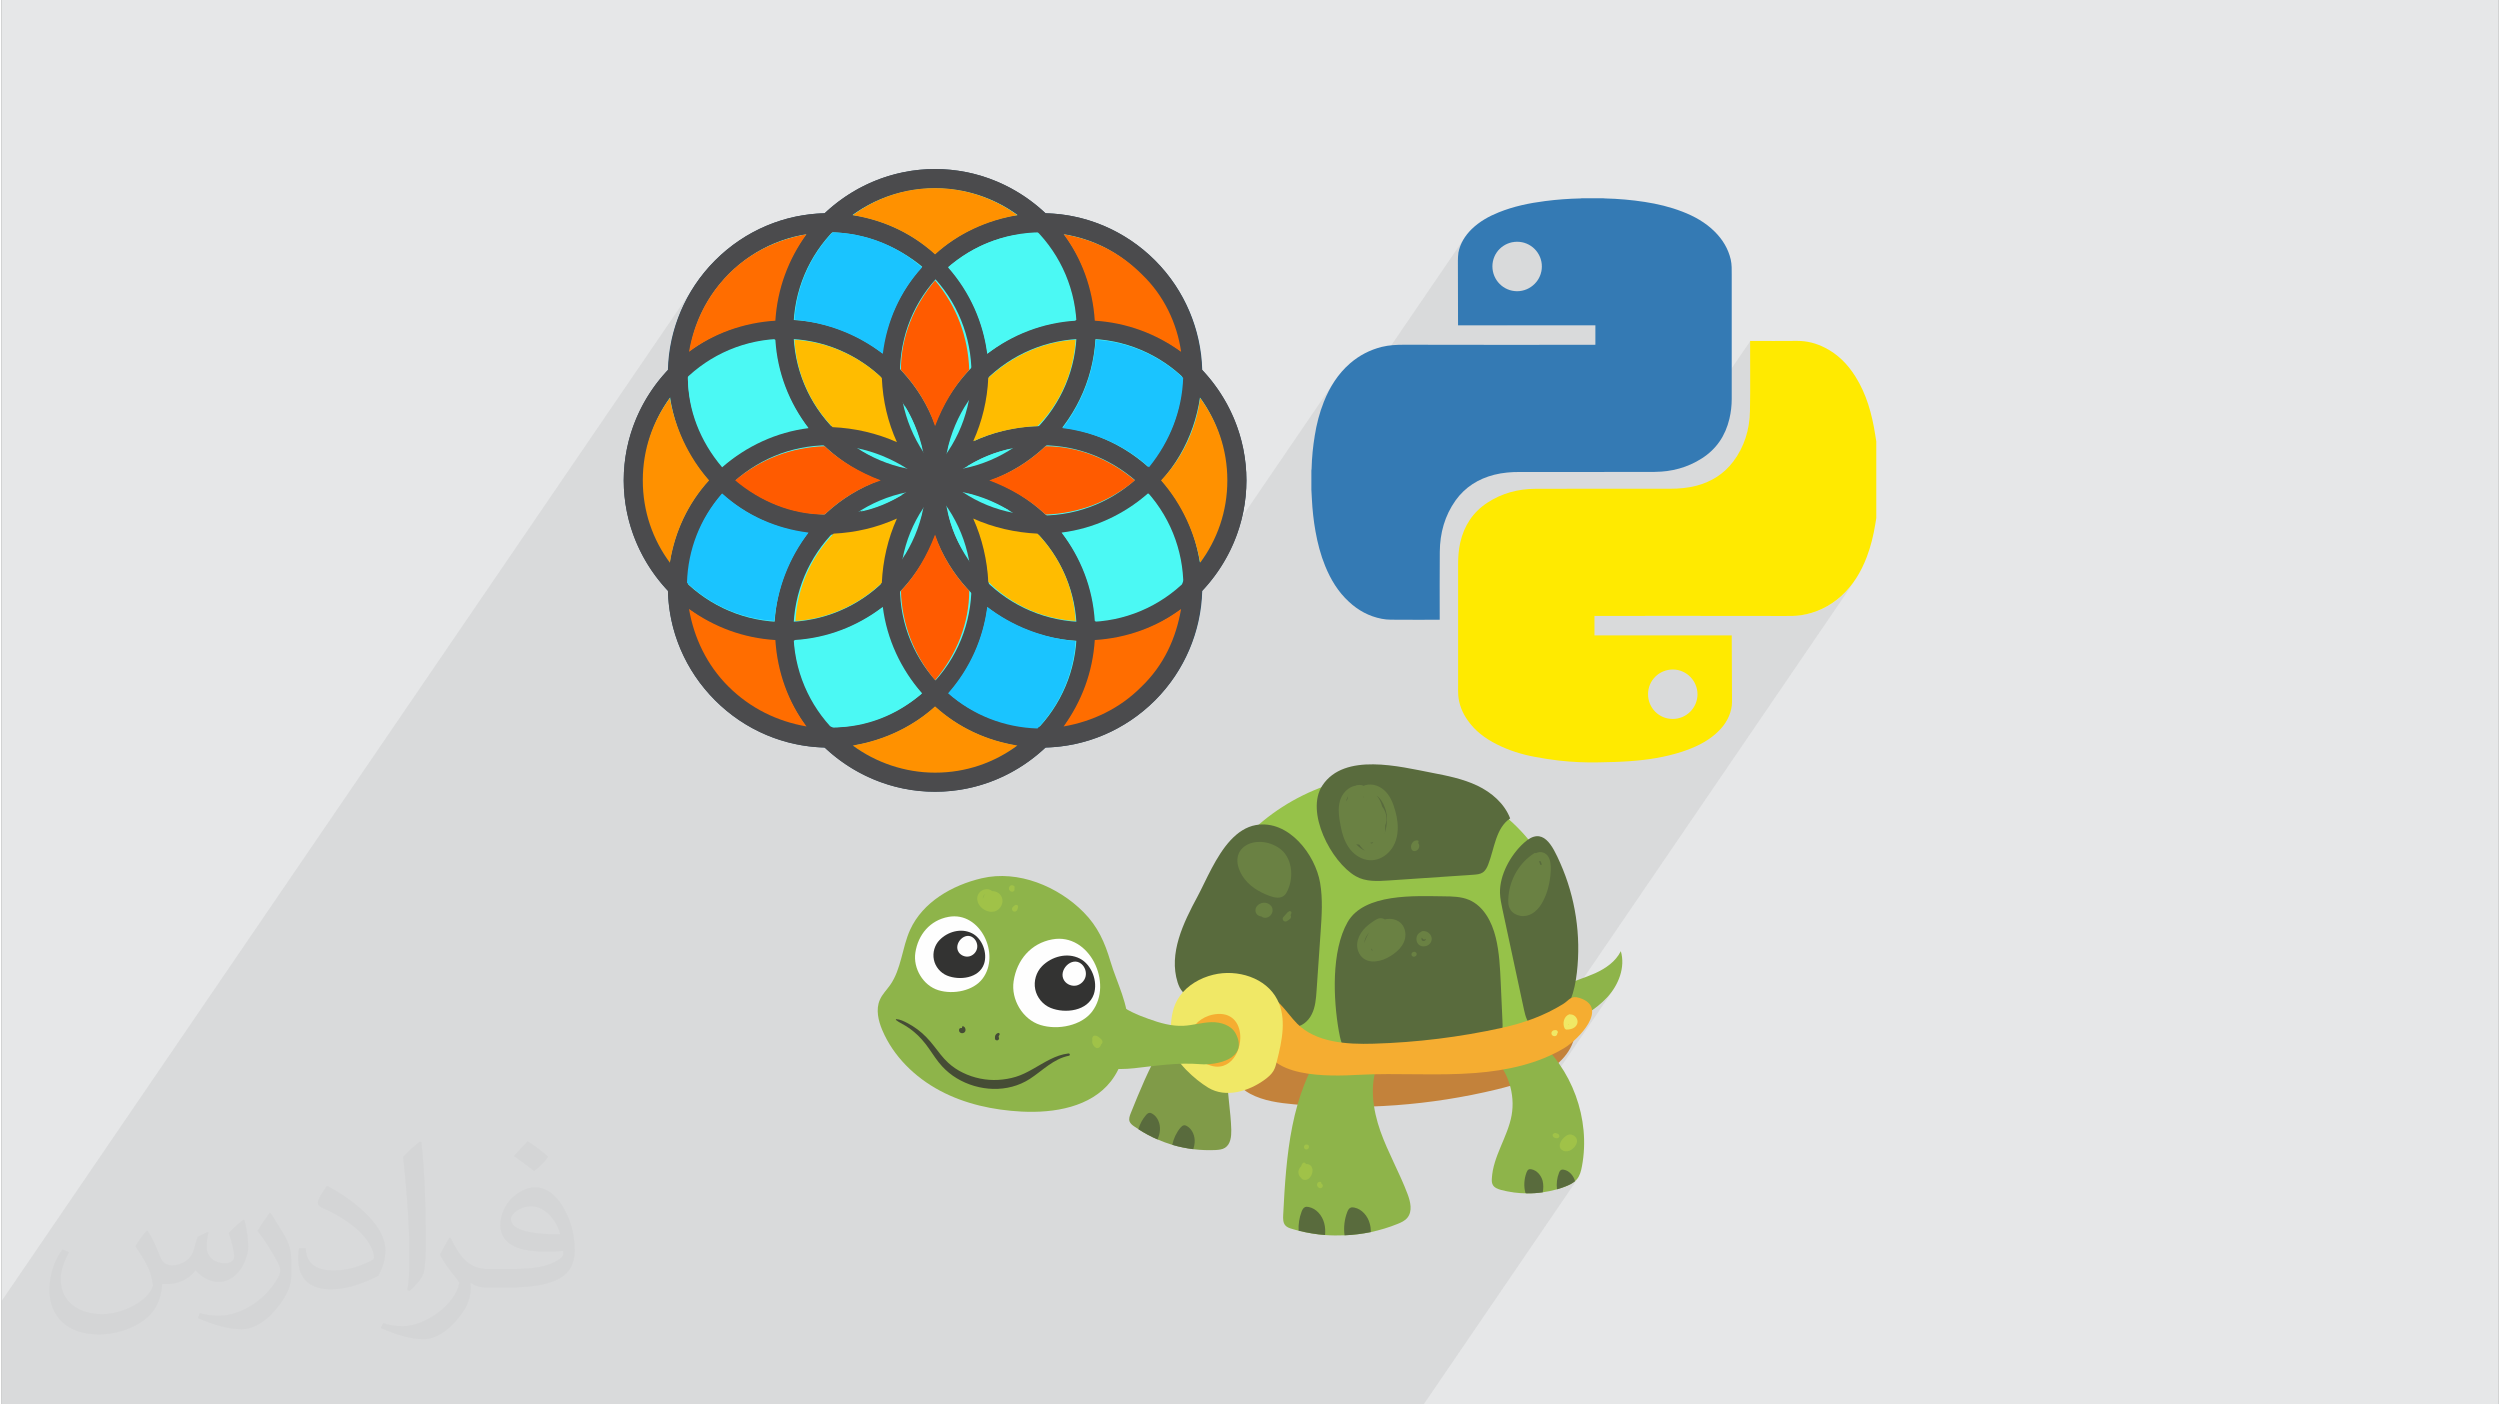
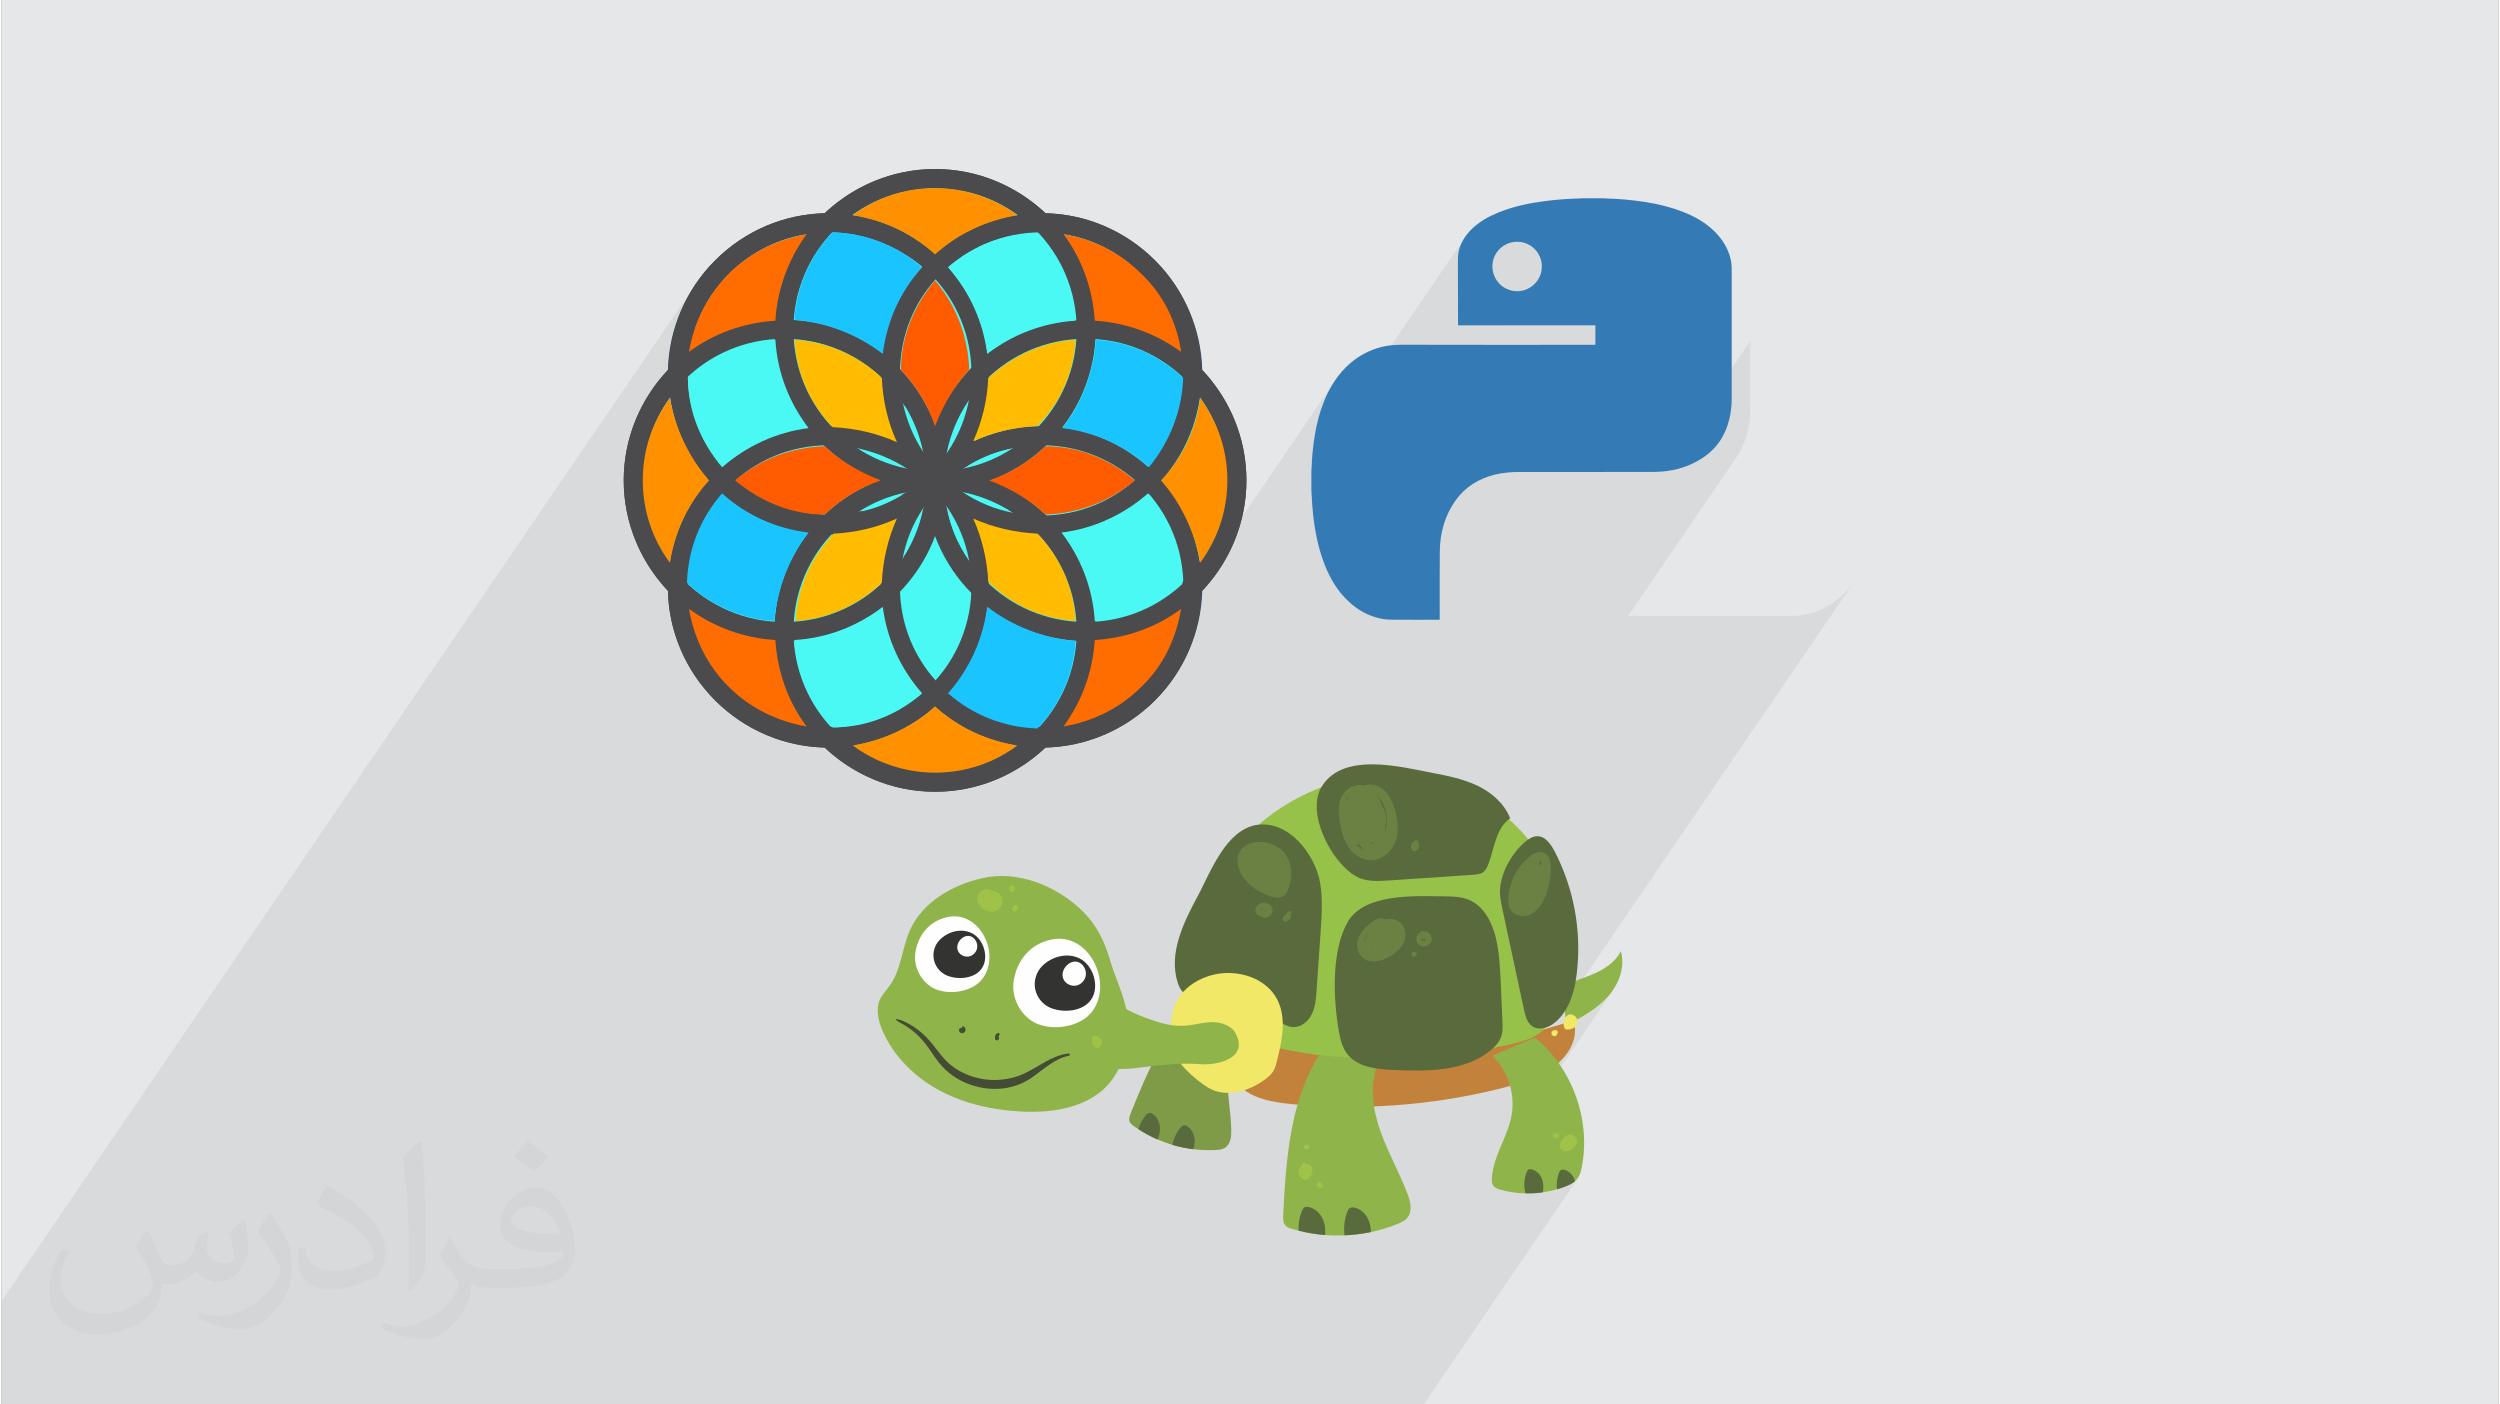
<svg xmlns="http://www.w3.org/2000/svg" xml:space="preserve" width="356px" height="200px" version="1.0" style="shape-rendering:geometricPrecision; text-rendering:geometricPrecision; image-rendering:optimizeQuality; fill-rule:evenodd; clip-rule:evenodd" viewBox="0 0 35600 20024">
  <rect x="0" y="0" width="35600" height="20024" fill="#808080" stroke="none" />
  <defs>
    <style type="text/css">
   
    .fil0 {fill:#E6E7E8}
    .fil10 {fill:#FEFEFE;fill-rule:nonzero}
    .fil19 {fill:#4B4B4D;fill-rule:nonzero}
    .fil8 {fill:#F5AD31;fill-rule:nonzero}
    .fil9 {fill:#F0E866;fill-rule:nonzero}
    .fil6 {fill:#C3823B;fill-rule:nonzero}
    .fil14 {fill:#A0C248;fill-rule:nonzero}
    .fil7 {fill:#96C249;fill-rule:nonzero}
    .fil3 {fill:#8EB44A;fill-rule:nonzero}
    .fil4 {fill:#809B48;fill-rule:nonzero}
    .fil13 {fill:#6A8143;fill-rule:nonzero}
    .fil5 {fill:#596B3D;fill-rule:nonzero}
    .fil12 {fill:#454C35;fill-rule:nonzero}
    .fil11 {fill:#333332;fill-rule:nonzero}
    .fil22 {fill:#1AC4FF;fill-rule:nonzero}
    .fil18 {fill:#2F5068;fill-rule:nonzero}
    .fil15 {fill:#347AB4;fill-rule:nonzero}
    .fil17 {fill:#4BF9F4;fill-rule:nonzero}
    .fil21 {fill:#FF5B00;fill-rule:nonzero}
    .fil24 {fill:#FF6D00;fill-rule:nonzero}
    .fil23 {fill:#FF9100;fill-rule:nonzero}
    .fil20 {fill:#FFBC00;fill-rule:nonzero}
    .fil16 {fill:#FFEA00;fill-rule:nonzero}
    .fil1 {fill:#373435;fill-opacity:0.031}
    .fil2 {fill:#373435;fill-opacity:0.078}
   
  </style>
  </defs>
  <g id="Layer_x0020_1">
    <g id="_1669490191904">
      <path class="fil0" d="M0 0l35600 0 0 20024 -35600 0 0 -20024z" />
      <path class="fil1" d="M2082 17546c68,103 112,202 155,312 32,64 49,183 199,183 44,0 107,-14 163,-45 63,-33 111,-83 136,-159l60 -202 146 -72 10 10c-20,76 -25,149 -25,206 0,169 146,233 262,233 68,0 129,-33 129,-95 0,-80 -34,-216 -78,-338 68,-68 136,-136 214,-191l12 6c34,144 53,286 53,381 0,93 -41,196 -75,264 -70,132 -194,237 -344,237 -114,0 -241,-57 -328,-163l-5 0c-82,102 -209,194 -412,194l-63 0c-10,134 -39,229 -83,314 -121,237 -480,404 -818,404 -470,0 -706,-272 -706,-633 0,-223 73,-431 185,-578l92 38c-70,134 -117,261 -117,385 0,338 275,499 592,499 294,0 658,-187 724,-404 -25,-237 -114,-349 -250,-565 41,-72 94,-144 160,-221l12 0 0 0 0 0zm5421 -1274c99,62 196,136 291,220 -53,75 -119,143 -201,203 -95,-77 -190,-143 -287,-213 66,-74 131,-146 197,-210l0 0 0 0zm51 926c-160,0 -291,105 -291,183 0,167 320,219 703,217 -48,-196 -216,-400 -412,-400zm-359 895c208,0 390,-6 529,-41 155,-40 286,-118 286,-172 0,-14 0,-31 -5,-45 -87,8 -187,8 -274,8 -282,0 -498,-64 -583,-222 -21,-44 -36,-93 -36,-149 0,-153 66,-303 182,-406 97,-85 204,-138 313,-138 197,0 354,158 464,408 60,136 101,293 101,491 0,132 -36,243 -118,326 -153,148 -435,204 -867,204l-196 0 0 0 -51 0c-107,0 -184,-19 -245,-66l-10 0c3,25 5,49 5,72 0,97 -32,221 -97,320 -192,286 -400,410 -580,410 -182,0 -405,-70 -606,-161l36 -70c65,27 155,45 279,45 325,0 752,-313 805,-618 -12,-25 -34,-58 -65,-93 -95,-113 -155,-208 -211,-307 48,-95 92,-171 133,-240l17 -2c139,283 265,446 546,446l44 0 0 0 204 0 0 0 0 0zm-1408 299c24,-130 26,-276 26,-413l0 -202c0,-377 -48,-926 -87,-1283 68,-74 163,-160 238,-218l22 6c51,450 63,971 63,1452 0,126 -5,249 -17,340 -7,114 -73,200 -214,332l-31 -14zm-1449 -596c7,177 94,317 398,317 189,0 349,-49 526,-134 32,-14 49,-33 49,-49 0,-111 -85,-258 -228,-392 -139,-126 -323,-237 -495,-311 -59,-25 -78,-52 -78,-77 0,-51 68,-158 124,-235l19 -2c197,103 417,256 580,427 148,157 240,316 240,489 0,128 -39,249 -102,361 -216,109 -446,192 -674,192 -277,0 -466,-130 -466,-436 0,-33 0,-84 12,-150l95 0 0 0 0 0zm-501 -503l172 278c63,103 122,215 122,392l0 227c0,183 -117,379 -306,573 -148,132 -279,188 -400,188 -180,0 -386,-56 -624,-159l27 -70c75,20 162,37 269,37 342,-2 692,-252 852,-557 19,-35 26,-68 26,-91 0,-35 -19,-74 -34,-109 -87,-165 -184,-315 -291,-454 56,-88 112,-173 173,-257l14 2 0 0 0 0z" />
      <path class="fil2" d="M3234 20024l87 0 11 0 4 0 19 0 17 0 3 0 9 0 4 0 5 0 7 0 20 0 123 0 16 0 34 0 100 0 4 0 31 0 3 0 23 0 34 0 29 0 48 0 130 0 23 0 14 0 46 0 20 0 45 0 5 0 39 0 2 0 29 0 0 0 130 0 56 0 14 0 25 0 16 0 73 0 22 0 56 0 4 0 23 0 130 0 36 0 12 0 29 0 7 0 18 0 9 0 22 0 1 0 3 0 31 0 4 0 13 0 121 0 13 0 3 0 52 0 52 0 24 0 15 0 7 0 9 0 14 0 18 0 6 0 10 0 10 0 5 0 11 0 19 0 118 0 100 0 62 0 5 0 4 0 39 0 53 0 156 0 324 0 46 0 27 0 16 0 1 0 3 0 111 0 167 0 1 0 21 0 9 0 25 0 317 0 195 0 19 0 6 0 69 0 4 0 9 0 47 0 51 0 38 0 95 0 59 0 30 0 3 0 118 0 112 0 270 0 2 0 74 0 11 0 33 0 31 0 6 0 1 0 9 0 79 0 18 0 148 0 8 0 53 0 6 0 3 0 23 0 8 0 3 0 25 0 143 0 0 0 80 0 1 0 4 0 9 0 34 0 15 0 12 0 5 0 45 0 3 0 34 0 7 0 4 0 10 0 28 0 3 0 6 0 14 0 14 0 2 0 5 0 0 0 4 0 43 0 1 0 3 0 3 0 2 0 4 0 12 0 7 0 6 0 1 0 20 0 1 0 3 0 1 0 2 0 5 0 0 0 1 0 3 0 1 0 1 0 6 0 14 0 1 0 2 0 0 0 3 0 2 0 1 0 2 0 1 0 1 0 1 0 5 0 10 0 2 0 5 0 3 0 1 0 1 0 14 0 1 0 3 0 1 0 12 0 6 0 1 0 7 0 10 0 31 0 21 0 2 0 1 0 3 0 1 0 2 0 1 0 1 0 0 0 1 0 0 0 2 0 0 0 0 0 1 0 0 0 1 0 0 0 1 0 0 0 0 0 1 0 0 0 0 0 0 0 0 0 1 0 0 0 0 0 1 0 0 0 10 0 1 0 1 0 0 0 2 0 1 0 1 0 16 0 3 0 34 0 5 0 6 0 21 0 58 0 10 0 5 0 1 0 7 0 2 0 6 0 6 0 1 0 9 0 23 0 6 0 3 0 1 0 5 0 1 0 1 0 13 0 6 0 1 0 64 0 38 0 37 0 36 0 24 0 133 0 18 0 7 0 3 0 2 0 8 0 2 0 4 0 0 0 0 0 1 0 1 0 0 0 1 0 0 0 1 0 1 0 1 0 0 0 2 0 1 0 20 0 9 0 20 0 4 0 2 0 63 0 43 0 23 0 6 0 20 0 30 0 31 0 130 0 24 0 85 0 13 0 20 0 35 0 1 0 2 0 2 0 1 0 2 0 2 0 24 0 32 0 15 0 174 0 25 0 48 0 93 0 46 0 16 0 158 0 18 0 13 0 96 0 41 0 1 0 153 0 99 0 31 0 71 0 35 0 103 0 47 0 22 0 3 0 10 0 6 0 0 0 9 0 10 0 28 0 2 0 2 0 2 0 0 0 1 0 9 0 12 0 1 0 10 0 8 0 4 0 6 0 40 0 4 0 1 0 7 0 2 0 42 0 12 0 39 0 52 0 86 0 0 0 136 0 31 0 10 0 73 0 11 0 1 0 136 0 16 0 6 0 14 0 24 0 7 0 127 0 22 0 25 0 0 0 15 0 18 0 20 0 15 0 8 0 5 0 5 0 0 0 0 0 1 0 0 0 6 0 0 0 1 0 2 0 3 0 2 0 6 0 2 0 2 0 16 0 3 0 0 0 7 0 0 0 2 0 6 0 9 0 2 0 1 0 1 0 3 0 0 0 2 0 0 0 0 0 1 0 0 0 1 0 0 0 0 0 1 0 24 0 0 0 0 0 1 0 6 0 0 0 1 0 7 0 11 0 0 0 12 0 13 0 10 0 21 0 2 0 4 0 3 0 1 0 1 0 2 0 5 0 4 0 18 0 37 0 1 0 7 0 27 0 1 0 2 0 11 0 7 0 2 0 5 0 7 0 4 0 5 0 4 0 15 0 3 0 0 0 7 0 2 0 6 0 4 0 9 0 1 0 2 0 0 0 1 0 4 0 9 0 0 0 3 0 0 0 0 0 0 0 3 0 3 0 4 0 17 0 3 0 14 0 2 0 2 0 11 0 6 0 6 0 5 0 0 0 10 0 4 0 5 0 3 0 0 0 1 0 39 0 18 0 3 0 2 0 1 0 1 0 1 0 4 0 7 0 9 0 5 0 19 0 14 0 9 0 1 0 4 0 1 0 10 0 20 0 6 0 0 0 1 0 1 0 7 0 9 0 8 0 1 0 5 0 13 0 3 0 12 0 12 0 9 0 1 0 20 0 9 0 6 0 0 0 10 0 3 0 2 0 4 0 12 0 5 0 4 0 1 0 8 0 15 0 2 0 4 0 2 0 14 0 13 0 2 0 12 0 21 0 4 0 10 0 10 0 3 0 9 0 2 0 3 0 2 0 6 0 23 0 20 0 2 0 0 0 8 0 0 0 3 0 9 0 7 0 4 0 25 0 18 0 6 0 17 0 28 0 101 0 19 0 7 0 3 0 42 0 32 0 3 0 9 0 73 0 19 0 50 0 13 0 19 0 3 0 8 0 0 0 2 0 0 0 3 0 0 0 5 0 21 0 7 0 2 0 8 0 1 0 13 0 24 0 13 0 3 0 1 0 40 0 14 0 39 0 1 0 4 0 9 0 0 0 29 0 15 0 16 0 10 0 24 0 4 0 35 0 1 0 2 0 15 0 7 0 8 0 9 0 8 0 15 0 2 0 7 0 3 0 2 0 7 0 3 0 22 0 1 0 4 0 1 0 7 0 0 0 10 0 2 0 3 0 15 0 11 0 5 0 7 0 3 0 6 0 1 0 3 0 14 0 1 0 10 0 2 0 7 0 3 0 1 0 2 0 0 0 2 0 0 0 2 0 1 0 0 0 0 0 6 0 6 0 0 0 21 0 10 0 5 0 6 0 16 0 9 0 7 0 3 0 27 0 10 0 1 0 10 0 1 0 23 0 71 0 8 0 4 0 54 0 51 0 20 0 30 0 36 0 7 0 1 0 2 0 1 0 5 0 2 0 3 0 0 0 2 0 0 0 9 0 2 0 0 0 1 0 0 0 0 0 1 0 0 0 0 0 0 0 0 0 1 0 0 0 0 0 1 0 2 0 1 0 4 0 0 0 1 0 0 0 3 0 4 0 1 0 2 0 1 0 0 0 4 0 1 0 1 0 1 0 1 0 1 0 1 0 2 0 0 0 1 0 1 0 0 0 2 0 3 0 0 0 0 0 1 0 0 0 0 0 2 0 1 0 0 0 1 0 1 0 1 0 0 0 1 0 0 0 1 0 0 0 0 0 3 0 1 0 1 0 5 0 1 0 5 0 28 0 47 0 8 0 52 0 2 0 11 0 103 0 1 0 20 0 3 0 5 0 15 0 19 0 1 0 11 0 3 0 7 0 1 0 61 0 3 0 1 0 2 0 49 0 5 0 16 0 5 0 5 0 0 0 0 0 7 0 10 0 2 0 0 0 5 0 4 0 5 0 8 0 10 0 2 0 3 0 3 0 10 0 20 0 7 0 18 0 1 0 3 0 2 0 4 0 18 0 12 0 3 0 17 0 0 0 10 0 14 0 22 0 3 0 11 0 15 0 3 0 1 0 18 0 19 0 13 0 10 0 3 0 1 0 2 0 4 0 8 0 0 0 6 0 3 0 0 0 6 0 10 0 2 0 1 0 3 0 1 0 1 0 0 0 2 0 1 0 2 0 0 0 0 0 5 0 0 0 2 0 0 0 0 0 1 0 1 0 0 0 1 0 0 0 1 0 0 0 0 0 1 0 1 0 5 0 2 0 2 0 2 0 2 0 3 0 2 0 7 0 7 0 5 0 1 0 5 0 2 0 1 0 1 0 1 0 34 0 3 0 4 0 4 0 2 0 4 0 1 0 1 0 22 0 0 0 1 0 3 0 3 0 7 0 3 0 2 0 0 0 2 0 0 0 1 0 5 0 2 0 2 0 4 0 5 0 1 0 12 0 3 0 1 0 23 0 1 0 0 0 21 0 31 0 11 0 1 0 14 0 3 0 21 0 31 0 53 0 23 0 10 0 127 0 47 0 38 0 12 0 23 0 29 0 132 0 104 0 143 0 5 0 31 0 5 0 25 0 29 0 18 0 0 0 50 0 32 0 28 0 54 0 120 0 5 0 43 0 33 0 24 0 62 0 38 0 10 0 40 0 32 0 29 0 13 0 25 0 3 0 2 0 4 0 2 0 0 0 0 0 1 0 0 0 3 0 2 0 3 0 3 0 2 0 2 0 2 0 2 0 1 0 7 0 1 0 1 0 8 0 1 0 1 0 0 0 0 0 1 0 0 0 0 0 0 0 1 0 0 0 0 0 0 0 7 0 1 0 4 0 1 0 1 0 0 0 4 0 0 0 4 0 3 0 1 0 9 0 5 0 5 0 7 0 8 0 1 0 2 0 1 0 27 0 1 0 10 0 10 0 2 0 8 0 6 0 3 0 7 0 18 0 5 0 44 0 6 0 51 0 4 0 83 0 13 0 15 0 10 0 107 0 78 0 168 0 186 0 9 0 0 0 0 0 3 0 21 0 8 0 5 0 1 0 1 0 1 0 2 0 0 0 0 0 1 0 0 0 1 0 2 0 0 0 21 0 19 0 24 0 5 0 69 0 2 0 16 0 16 0 2 0 18 0 1 0 0 0 1 0 3 0 10 0 9 0 9 0 3 0 4 0 4 0 6 0 4 0 1 0 0 0 1 0 3 0 3 0 0 0 1 0 3 0 3 0 14 0 4 0 8 0 4 0 7 0 6 0 17 0 7 0 1 0 0 0 2 0 20 0 24 0 12 0 25 0 8 0 37 0 92 0 91 0 86 0 8 0 2 0 2206 -3232 -15 20 -3 4 -4 4 -3 3 -3 4 -4 3 -3 3 -4 4 -3 3 -10 -29 -13 -27 -16 -25 -19 -24 -21 -20 -24 -17 -27 -13 -28 -8 -5 -1 -4 -1 -5 0 -5 0 -5 0 -4 1 -5 1 -4 1 -7 3 -5 5 -5 5 -4 6 -203 296 -15 3 -13 1 442 -647 18 -27 12 -29 4 -30 -7 -29 -19 -28 -28 -20 -14 -4 -1 -2 -4 -3 -5 -2 -25 -2 -24 5 -24 11 -22 16 -20 20 -5 5 -5 5 -20 27 -322 471 -4 -4 -21 -21 -18 -12 330 -484 3 -5 1 -5 1 -5 0 -5 -1 -6 -2 -4 -2 -5 -3 -4 -4 -3 -4 -3 -5 -3 -4 -1 -3 -1 -3 -2 -4 -1 -3 -1 -4 -1 -3 -1 -4 -2 -6 -1 -6 -1 -6 1 -6 3 -6 3 0 0 -4 2 -3 2 -3 3 -2 3 -343 502 0 1 -6 3 -6 4 -5 5 -4 6 -210 308 -29 -4 -45 -9 -45 -9 -45 -11 -17 -5 -18 -6 -17 -6 -16 -8 -16 -9 -13 -11 -12 -13 -10 -14 -5 -11 -4 -11 -3 -12 -2 -11 -1 -12 0 -12 0 -12 1 -12 15 -117 25 -98 1663 -2436 -58 69 -63 63 -67 59 -71 53 -75 51 -76 47 -76 43 -3 -10 -12 -19 -1 -2 608 -890 30 -53 -641 940 -11 -12 -18 -13 -20 -9 -22 -4 -4 1 -4 -2 -8 -2 -9 2 -26 14 -21 19 -6 10 -12 -170 4113 -6026 -51 66 -56 62 -61 60 -63 53 -66 48 -68 42 -71 38 -73 31 -77 27 -78 20 -81 16 -28 4 -28 2 -28 2 -28 1 -28 1 -28 0 -29 0 -28 0 -168 -1 -168 0 -169 0 -168 0 -169 0 -168 0 -168 0 -169 0 -168 0 -168 0 -169 0 -168 0 -169 0 -51 0 1501 -2200 57 -82 48 -84 40 -87 33 -90 26 -92 18 -94 12 -96 5 -98 2 -121 1 -121 0 -122 0 -121 0 -121 -1 -122 0 -121 0 -121 0 -3 0 -4 0 -3 0 -3 0 -3 0 -4 0 -3 0 -4 -1272 1864 -88 3 -120 0 -120 1 -120 0 -120 0 -119 0 -120 0 -120 0 -120 0 -120 0 -120 0 -119 0 -120 0 -120 0 -120 0 -120 0 -120 0 -47 0 -47 2 -46 3 -31 2 1243 -1821 0 -34 0 -35 0 -35 0 -34 0 -35 0 -35 0 -34 0 -35 -123 0 -122 0 -123 0 -122 0 -122 0 -123 0 -122 0 -122 0 -123 0 -122 0 -38 0 438 -641 33 -60 21 -66 7 -71 -7 -71 -21 -67 -32 -60 -43 -52 -52 -43 -60 -33 -66 -20 -71 -7 -71 7 -67 20 -60 33 -52 43 -43 51 -551 808 0 -18 0 -109 0 -109 0 -108 0 -109 -1 -109 0 -109 0 -3 0 -3 0 -3 0 -3 0 -3 0 -3 0 -3 0 -3 1 -14 0 -14 0 -14 1 -15 1 -14 1 -14 1 -14 2 -13 12 -49 15 -47 19 -44 23 -43 26 -41 -2184 3199 1 -12 4 -59 5 -59 6 -59 7 -59 8 -59 10 -58 10 -62 13 -62 13 -61 16 -61 16 -60 19 -60 20 -59 23 -59 33 -77 36 -76 40 -73 44 -70 -1318 1931 14 -54 35 -227 12 -233 -12 -234 -35 -227 -57 -219 -77 -210 -97 -200 -115 -189 -132 -176 -116 -127 -7 -156 -31 -218 -52 -215 -73 -210 -94 -203 -114 -195 -135 -184 -156 -173 -83 -79 -85 -74 -88 -69 -92 -65 -94 -60 -97 -55 -99 -50 -102 -46 -103 -40 -106 -36 -108 -30 -109 -25 -111 -19 -113 -14 -113 -8 -61 -2 -117 -107 -177 -132 -189 -115 -200 -97 -210 -77 -219 -57 -227 -34 -233 -12 -234 12 -226 34 -220 57 -210 77 -200 97 -189 115 -176 132 -118 107 -60 2 -114 8 -112 14 -111 19 -110 25 -107 30 -106 36 -104 40 -102 46 -99 50 -97 55 -94 60 -91 65 -89 69 -85 74 -82 79 -156 173 -136 184 -8 12 22 -33 -9896 14497 0 2 0 69 0 182 0 65 0 170 0 1 0 4 0 58 0 44 0 4 0 47 0 193 0 74 0 159 0 11 0 6 0 20 0 43 0 28 0 118 0 180 79 0 9 0 2 0 64 0 44 0 98 0 88 0 20 0 6 0 31 0 44 0 76 0 43 0 186 0 153 0 119 0 5 0 27 0 18 0 41 0 133 0 51 0 47 0 8 0 4 0 70 0 6 0 110 0 126 0 68 0 44 0 10 0 174 0 22 0 6 0 26 0 1 0 16 0 156 0 39 0 6 0 64 0 5 0 13 0 13 0 17 0 42 0 130 0 350 0 53 0 48 0 6 0 3 0 53 0 90 0 71 0zm23495 -13730l0 0zm0 0l0 0zm0 0l0 0z" />
      <g>
        <path class="fil3" d="M22266 14059c147,-74 306,-117 456,-184 149,-68 293,-167 365,-314 67,230 -32,482 -194,658 -161,176 -377,291 -589,403l-38 -563z" />
        <path class="fil4" d="M17444 16364c-39,25 -87,29 -133,32 -107,5 -214,1 -320,-12 -101,-13 -201,-33 -299,-62 -71,-22 -142,-47 -211,-77 -95,-41 -186,-90 -272,-146 -22,-14 -44,-29 -66,-44 -24,-17 -48,-37 -59,-64 -15,-38 0,-80 15,-118 254,-633 535,-1302 1096,-1689l686 315c-68,-25 -140,26 -187,81 -171,200 -224,477 -222,741 3,263 54,524 61,787 2,95 -9,205 -89,256z" />
        <path class="fil5" d="M16481 16245c-95,-41 -186,-90 -272,-146 21,-72 56,-140 105,-197 14,-17 31,-34 53,-36 14,-1 28,5 40,12 79,46 116,145 109,235 -3,46 -16,90 -35,132z" />
        <path class="fil5" d="M16991 16384c-101,-13 -201,-33 -299,-62 18,-89 58,-174 116,-244 14,-16 31,-33 53,-35 14,-1 28,5 41,12 78,46 116,144 109,235 -2,32 -10,64 -20,94z" />
        <path class="fil6" d="M20249 15010c-526,46 -1064,18 -1574,-122 -320,-88 -845,-582 -1164,-300 -42,37 -81,82 -99,136 -108,317 116,724 390,870 191,102 412,131 629,151 965,88 1945,15 2887,-213 268,-66 537,-145 769,-294 227,-146 407,-410 327,-668 15,-13 29,-25 43,-37 -700,232 -1473,412 -2208,477z" />
        <path class="fil3" d="M20045 17360c-35,44 -89,69 -142,90 -123,50 -251,88 -380,116 -123,25 -249,41 -375,46 -92,4 -185,3 -278,-4 -127,-10 -253,-31 -377,-62 -32,-8 -64,-16 -95,-26 -35,-10 -71,-22 -95,-50 -33,-38 -32,-94 -30,-145 43,-842 104,-1739 605,-2418l929 94c-90,-3 -153,86 -186,169 -120,303 -70,649 38,957 109,307 273,592 388,898 41,109 72,243 -2,335z" />
        <path class="fil3" d="M22533 16626c-12,66 -29,135 -72,186 -9,10 -18,19 -27,28 -40,34 -89,57 -138,76 -39,15 -79,28 -119,40 -66,19 -134,33 -203,43 -76,11 -153,16 -229,15l0 0c-123,-1 -245,-17 -364,-48 -46,-13 -96,-31 -119,-72 -16,-28 -16,-61 -14,-93 17,-316 226,-590 282,-901 54,-304 -52,-632 -274,-847l606 -261c529,432 797,1162 671,1834z" />
        <path class="fil7" d="M16846 14425c-50,-904 262,-1835 889,-2488 628,-654 1572,-1006 2467,-866 896,140 1706,790 1986,1652 126,389 115,774 49,1172 -52,308 -27,617 -307,831 -113,86 -255,125 -394,157 -363,84 -738,140 -1104,202 -368,64 -791,6 -1167,-7 -727,-24 -1448,-189 -2113,-482l-306 -171z" />
        <path class="fil5" d="M17524 11978c102,-109 220,-190 359,-215 469,-82 850,425 917,826 39,230 23,465 7,697 -20,280 -39,559 -58,839 -8,114 -17,232 -68,334 -50,103 -153,189 -267,184 -92,-4 -170,-62 -248,-110 -335,-203 -744,-226 -1127,-306 -70,-15 -144,-33 -195,-83 -38,-37 -60,-88 -76,-138 -130,-412 80,-847 285,-1227 117,-218 258,-572 471,-801z" />
        <path class="fil5" d="M21364 12730c2,78 19,156 35,233 103,477 205,954 307,1430 20,91 45,192 124,242 99,64 234,14 324,-62 200,-170 276,-444 306,-705 62,-529 -20,-1074 -236,-1561 -112,-253 -248,-538 -519,-290 -188,170 -347,455 -341,713z" />
        <path class="fil5" d="M20562 12779c122,1 249,3 362,51 208,89 325,314 379,534 52,212 62,432 72,650 8,179 16,357 24,536 4,83 7,170 -24,247 -27,65 -75,117 -128,163 -370,320 -911,316 -1399,295 -240,-11 -513,-37 -660,-227 -73,-94 -102,-214 -122,-330 -78,-446 -110,-1138 126,-1552 238,-414 966,-371 1370,-367z" />
-         <path class="fil8" d="M17939 14180c240,-15 369,250 534,415 266,267 701,297 1090,285 616,-18 1230,-94 1829,-226 320,-71 596,-171 868,-337 96,-58 110,-130 239,-89 428,138 -21,594 -212,710 -376,229 -831,326 -1276,360 -552,43 -1109,-4 -1662,26 -403,22 -1365,60 -1354,-538l-56 -606z" />
        <path class="fil9" d="M18010 15393c-226,165 -554,267 -806,114 -190,-115 -475,-370 -531,-591 -22,-85 -14,-174 -6,-262 16,-169 29,-307 130,-450 112,-158 291,-261 479,-307 343,-84 754,42 914,356 135,266 67,585 -6,874 -12,48 -24,97 -49,140 -30,51 -77,91 -125,126z" />
-         <path class="fil8" d="M17662 14799c3,-182 -93,-354 -318,-343 -364,19 -579,426 -257,657 347,250 570,-44 575,-314z" />
        <path class="fil3" d="M15642 13870c22,169 127,319 260,425 133,107 292,175 453,232 160,58 327,106 497,98 134,-7 264,-48 398,-52 134,-3 283,44 346,162 191,364 -278,456 -505,437 -316,-26 -630,23 -943,58 -260,29 -486,-7 -745,-9l239 -1351z" />
        <path class="fil3" d="M13977 12521c-424,99 -843,340 -1023,736 -115,255 -124,557 -284,786 -50,71 -114,133 -148,213 -59,136 -22,295 36,432 158,372 464,671 820,861 357,191 762,278 1166,299 466,24 986,-65 1273,-432 167,-214 229,-492 243,-762 16,-328 -158,-639 -249,-945 -81,-273 -179,-497 -384,-704 -363,-367 -933,-605 -1450,-484z" />
        <path class="fil10" d="M15220 14621c132,-32 252,-98 329,-199 305,-402 -37,-1127 -568,-1029 -306,56 -506,294 -551,596 -40,259 128,546 381,624 125,39 273,42 409,8z" />
        <path class="fil11" d="M14835 13775c-84,85 -121,213 -97,330 24,117 109,220 220,265 206,84 532,46 615,-194 62,-182 -30,-424 -200,-510 -179,-91 -402,-29 -538,109z" />
        <path class="fil10" d="M15154 13984c37,53 108,80 171,67 63,-14 116,-66 131,-129 15,-63 -8,-133 -56,-176 -140,-124 -347,94 -246,238z" />
        <path class="fil10" d="M13706 14124c112,-27 215,-84 281,-171 261,-344 -32,-965 -486,-881 -262,48 -433,252 -472,510 -34,223 110,468 327,535 107,33 233,36 350,7z" />
        <path class="fil11" d="M13376 13400c-72,72 -104,182 -83,282 20,100 93,188 188,227 176,72 456,40 527,-166 53,-156 -26,-364 -171,-437 -154,-78 -345,-25 -461,94z" />
        <path class="fil10" d="M13649 13579c32,45 92,68 146,57 55,-12 100,-57 113,-111 13,-54 -7,-114 -49,-151 -119,-105 -296,81 -210,205z" />
        <path class="fil12" d="M12754 14543c39,32 87,52 130,79 44,26 86,56 125,89 82,68 151,149 212,236 61,87 117,177 189,255 61,66 131,124 209,171 314,189 728,212 1042,9 180,-117 339,-288 557,-330 22,-4 15,-36 -6,-33 -188,22 -345,131 -506,221 -78,44 -158,86 -244,112 -82,25 -166,39 -251,44 -172,10 -349,-26 -504,-102 -76,-36 -148,-85 -210,-142 -77,-71 -138,-156 -202,-238 -70,-90 -147,-173 -240,-241 -46,-34 -94,-63 -145,-90 -47,-24 -99,-50 -152,-53 -7,0 -9,9 -4,13l0 0z" />
        <path class="fil12" d="M14211 14727c-17,4 -30,14 -39,29 -10,18 -9,34 -8,53 1,20 27,29 42,21 18,-8 22,-31 10,-46 3,4 0,-1 0,-4 0,4 1,-7 1,-5 1,-6 5,-13 9,-17 12,-12 3,-34 -15,-31l0 0z" />
        <path class="fil12" d="M13694 14647c1,2 2,4 2,6 0,-3 0,-5 1,-8 -4,8 -5,13 -4,22 0,2 1,5 1,6 0,1 0,5 -1,5 -1,0 9,-8 4,-4 4,-1 5,-1 2,-1 1,0 2,0 4,0 -4,-1 -3,0 2,1 -1,-1 -2,-1 -3,-1 -5,-3 5,4 0,0 8,6 10,14 8,23 4,-15 -2,-34 -19,-39 -13,-4 -35,2 -38,18 -4,20 0,37 17,48 14,9 32,10 47,3 15,-6 25,-20 27,-37 1,-8 -1,-17 -3,-25 -5,-14 -10,-24 -25,-28 2,2 4,3 6,4 -1,-1 -3,-3 -4,-5 -8,-10 -28,-1 -24,12l0 0z" />
        <path class="fil5" d="M19307 12492c139,81 311,72 472,61 404,-27 807,-55 1210,-82 45,-4 92,-7 129,-32 39,-26 61,-70 78,-113 90,-231 107,-519 313,-658 -81,-212 -266,-371 -470,-468 -205,-97 -430,-141 -653,-184 -448,-86 -1239,-291 -1553,181 -251,377 125,1094 474,1295z" />
        <path class="fil13" d="M17691 12486c86,140 234,231 388,287 67,25 148,42 204,-2 25,-19 40,-47 53,-75 95,-204 63,-482 -124,-607 -324,-216 -766,-4 -521,397z" />
        <path class="fil13" d="M18354 12995c-8,6 -16,9 -23,17 -6,7 -11,13 -17,20 -12,13 -23,27 -35,38 -32,30 1,83 42,65 18,-9 34,-22 50,-34 17,-14 18,-42 4,-58 -15,-17 -40,-17 -57,-4 -17,12 -32,23 -46,39 23,11 46,23 69,35 7,-16 17,-30 26,-45 10,-16 17,-31 23,-49 7,-22 -18,-37 -36,-24l0 0z" />
        <path class="fil13" d="M17992 12908c-75,2 -82,102 -41,148 55,61 148,21 167,-51 24,-91 -70,-154 -152,-130 -44,13 -85,49 -88,97 -3,42 21,77 61,89 41,13 93,-3 108,-46 10,-27 4,-60 -21,-77 -21,-15 -57,-14 -75,7 -13,13 -25,32 -18,52 0,0 0,0 0,0 12,35 56,62 89,30 0,0 1,-1 2,-2 44,-42 -2,-115 -59,-89 -1,1 -2,1 -3,1 26,18 52,36 79,53 -1,0 -1,0 -1,0 -10,15 -20,30 -30,45 4,-2 2,-2 -6,1 -10,0 -20,-1 -29,-2 0,1 1,1 2,1 -10,-9 -21,-18 -31,-27 1,0 1,2 1,3 -1,-10 -3,-19 -5,-29 0,14 4,7 13,-19 3,-3 7,-5 11,-6 7,0 8,0 2,0 6,2 7,2 1,0 3,1 6,3 9,6 6,6 9,14 6,22 -1,0 -5,-2 3,-4 14,-3 19,-6 33,-3 7,1 -10,-8 3,2 -5,-4 0,-7 -1,-2 -1,6 -5,12 -11,16 8,-6 -3,3 1,-1 3,-3 3,3 1,0 -3,-7 -7,-12 -8,-21 -1,-12 4,-21 9,-31 7,-13 -7,-34 -22,-33l0 0z" />
        <path class="fil13" d="M19755 13176c4,-65 -66,-97 -121,-81 -34,10 -64,32 -93,52 -32,22 -64,47 -92,74 -99,95 -163,245 -90,375 81,147 264,128 393,63 127,-65 266,-179 264,-335 -1,-74 -32,-146 -96,-187 -59,-37 -133,-45 -200,-28 -152,38 -231,178 -284,315 -30,74 -54,162 17,221 54,46 134,45 197,23 135,-47 247,-174 267,-316 14,-100 -66,-178 -166,-153 -74,19 -163,76 -195,148 -36,84 16,187 112,188 89,0 184,-60 241,-124 35,-38 27,-87 -20,-110 -42,-20 -89,-34 -136,-21 -41,12 -76,45 -88,86 -27,91 75,161 153,110 35,-24 53,-75 28,-113 -23,-35 -74,-44 -113,-37 -75,14 -134,90 -117,167 9,40 54,65 92,45 44,-22 71,-62 75,-112 3,-33 -24,-69 -59,-69 -84,0 -161,49 -187,131 -12,39 13,82 55,84 100,7 203,-56 228,-156 17,-73 -84,-113 -112,-40 -17,44 -59,74 -107,70 19,28 37,57 55,85 9,-26 30,-46 59,-46 -20,-23 -40,-46 -60,-68 0,3 0,4 -4,5 31,16 61,31 92,46 -3,-14 0,-6 -2,-2 2,-5 4,-7 9,-10 -4,3 9,-7 5,-3 8,-7 8,3 1,-2 -9,-13 -18,-27 -27,-40 -6,-59 58,-56 60,-19 0,4 0,16 -3,13 -1,-1 15,0 14,0 15,1 32,12 45,18 -7,-36 -13,-73 -20,-110 -33,37 -72,66 -118,83 -11,4 -25,4 -35,9 -15,8 5,-2 2,4 2,-4 -1,-10 6,-20 21,-27 64,-53 96,-62 4,-2 16,-4 18,-3 -10,-4 -4,-7 -5,-2 -3,19 -5,35 -12,54 -28,77 -95,149 -175,173 -14,5 -29,7 -43,5 -10,-1 -24,-4 -26,-8 -5,-12 5,-33 10,-45 8,-25 18,-49 28,-73 32,-78 80,-167 165,-194 69,-22 153,0 159,83 8,94 -75,165 -146,212 -68,45 -174,98 -255,58 -90,-45 -76,-170 -33,-242 30,-49 71,-89 114,-126 19,-16 125,-113 133,-40 3,27 45,23 47,-3l0 0z" />
        <path class="fil13" d="M20311 13280c-63,-10 -91,74 -42,110 7,6 18,6 27,2 30,-13 54,-55 37,-87 -17,-32 -76,-28 -103,-15 -65,31 -76,127 -26,176 52,49 145,28 176,-35 40,-82 -37,-165 -119,-157 -44,4 -40,80 4,78 49,-2 61,66 7,64 -48,-2 -29,-85 25,-71 -6,-4 -11,-9 -17,-14 1,6 -2,11 -8,13 9,1 18,1 27,2 -7,-4 -6,-12 -3,-19 2,-4 6,-7 8,-11 1,-1 2,-3 3,-5 1,-9 2,-8 1,2 22,0 24,-30 3,-33l0 0z" />
        <path class="fil13" d="M20125 13599c0,1 0,1 0,1 1,-1 2,-3 2,-5 0,1 0,1 0,1 1,-1 2,-2 3,-4 0,1 0,1 0,1 1,-1 3,-2 4,-3 0,0 -1,0 -1,1 2,-1 4,-2 5,-2 0,0 -1,0 -1,0 2,0 4,0 6,0 0,0 -1,0 -1,0 5,2 11,5 17,8 -1,-1 -2,-2 -3,-3 -4,-3 -6,-4 -10,-6 2,1 4,2 6,3 0,0 -1,0 -1,0 2,1 4,3 5,4 0,0 0,0 -1,-1 2,2 3,4 4,6 0,0 0,-1 0,-1 1,2 1,5 2,7 0,0 0,0 0,0 0,2 0,5 1,7 0,0 0,-1 0,-1 -1,3 -2,5 -2,8 0,-1 1,-2 1,-3 -1,2 -2,5 -4,7 1,0 1,-1 1,-1 -2,2 -3,4 -5,6 0,-1 1,-1 1,-1 -2,1 -4,3 -6,4 0,0 1,-1 2,-1 -3,1 -5,2 -8,3 1,0 1,-1 2,-1 -3,0 -6,1 -9,1 1,0 2,0 2,0 -2,-1 -5,-1 -8,-2 0,0 1,0 1,0 -2,-1 -5,-2 -7,-3 0,0 0,0 1,0 -2,-2 -4,-3 -6,-5 0,0 0,0 0,1 -1,-3 -3,-5 -4,-7 0,0 0,0 0,0 3,5 6,10 11,13 5,3 10,5 16,6 9,0 17,-3 24,-8 6,-6 11,-14 11,-23 1,-6 0,-11 -3,-17 -2,-5 -6,-9 -11,-12 -10,-9 -27,-9 -39,-3 -12,6 -20,18 -21,31 -1,18 13,34 30,35 6,1 12,0 17,-3 6,-3 11,-8 14,-15 1,-2 1,-5 1,-7 -2,5 -5,11 -8,16 5,-5 9,-11 10,-19 1,-8 -2,-13 -6,-19 -8,-13 -31,-8 -35,6l0 0z" />
        <path class="fil13" d="M19464 11287c-22,-87 -126,-101 -198,-75 -88,31 -153,111 -181,198 -37,117 -15,247 7,365 20,108 52,214 115,306 60,88 152,158 258,178 100,20 201,-13 279,-77 185,-152 188,-409 127,-622 -31,-109 -73,-220 -160,-296 -83,-73 -204,-105 -306,-54 -227,112 -192,425 -130,625 31,102 72,230 164,294 48,32 109,41 161,15 47,-23 78,-71 94,-119 38,-110 40,-237 24,-351 -14,-99 -44,-251 -152,-290 -129,-46 -193,106 -217,204 -26,111 -3,243 109,297 103,49 222,-12 267,-110 48,-103 10,-235 -71,-310 -83,-79 -199,-87 -293,-21 -80,57 -130,157 -141,253 -12,101 27,217 134,247 103,30 213,-25 265,-117 45,-81 52,-185 2,-266 -52,-83 -148,-128 -245,-122 -100,6 -184,68 -220,162 -34,89 -19,200 45,272 64,73 171,102 265,79 103,-25 176,-105 199,-209 21,-100 0,-221 -66,-301 -79,-96 -220,-84 -302,1 -71,74 -112,190 -120,291 -8,99 38,207 143,233 91,22 187,-19 245,-90 69,-84 63,-201 24,-297 -37,-93 -120,-210 -222,-236 -122,-32 -221,67 -236,182 -13,102 22,230 96,304 79,79 205,77 272,-19 65,-95 30,-216 -45,-293 -32,-33 -75,-28 -103,5 -72,85 -117,191 -130,301 -13,104 24,225 151,217 58,-4 116,-20 173,-31 57,-11 115,-24 143,-81 24,-49 19,-110 16,-163 -4,-51 -11,-102 -24,-152 -30,-122 -85,-237 -164,-333 -23,33 -46,66 -69,99 171,51 130,287 106,416 -5,32 26,62 56,64 35,3 58,-23 64,-55 20,-110 39,-226 3,-335 -30,-93 -94,-172 -187,-207 -62,-24 -102,51 -68,99 60,83 108,176 133,277 11,47 20,97 22,146 1,24 -2,49 -1,74 0,3 0,9 -2,12 6,-4 4,-3 -6,2 -4,1 -8,2 -13,3 -55,12 -111,22 -167,32 -11,2 -24,6 -36,3 4,1 4,2 6,4 -9,-10 -9,-27 -9,-40 -2,-102 46,-202 110,-278 -34,2 -69,4 -103,6 33,34 79,110 23,148 -41,28 -77,-33 -92,-66 -25,-53 -46,-142 -6,-193 43,-56 97,3 129,41 44,53 82,122 78,193 -3,52 -30,88 -78,108 -35,14 -72,14 -92,-25 -27,-53 0,-127 19,-178 19,-52 57,-133 125,-126 56,5 75,94 79,139 6,55 -7,121 -53,156 -41,32 -99,36 -144,17 -94,-40 -99,-190 -7,-235 43,-20 95,-15 135,10 46,29 61,77 50,127 -8,41 -38,84 -82,97 -57,18 -87,-21 -90,-73 -4,-89 83,-267 194,-199 51,31 81,103 67,161 -11,45 -66,86 -108,53 -53,-44 -30,-129 -10,-182 2,-7 20,-66 31,-68 -6,1 4,6 6,9 11,14 19,27 26,44 28,73 40,157 39,235 0,66 -2,151 -35,210 -33,56 -80,-21 -97,-54 -37,-72 -64,-149 -81,-228 -26,-120 -59,-336 85,-400 61,-27 131,4 175,50 51,53 79,124 100,193 46,146 74,322 -18,457 -73,109 -205,157 -322,85 -135,-81 -183,-237 -214,-382 -30,-143 -65,-338 69,-441 48,-37 148,-61 178,11 7,17 35,8 30,-10l0 0z" />
        <path class="fil13" d="M19666 11308c15,58 45,111 61,170 16,59 25,121 25,183 1,107 -15,229 -85,314 -26,32 -63,60 -106,60 -48,2 -87,-31 -116,-65 -75,-91 -106,-220 -124,-334 -9,-55 -55,-344 59,-320 -12,-36 -23,-72 -35,-108 -63,59 -82,151 -42,229 35,70 145,17 110,-54 -15,-27 -11,-60 12,-82 42,-39 16,-98 -36,-108 -79,-15 -152,44 -180,114 -29,72 -22,158 -16,234 11,151 48,319 131,448 72,112 205,200 336,124 117,-67 156,-221 162,-347 5,-84 -4,-169 -27,-251 -21,-74 -49,-165 -107,-218 -8,-8 -25,-3 -22,11l0 0z" />
        <path class="fil13" d="M20192 11983c-60,-14 -107,54 -94,109 4,22 18,40 41,42 18,1 36,-5 49,-17 29,-25 35,-71 8,-100 -17,-18 -45,-22 -64,-5 -18,16 -21,46 -5,64 -2,-2 -2,-5 -3,-8 2,6 -2,3 0,-2 1,-3 1,-4 3,-6 2,-2 15,-6 6,-5 12,4 25,9 38,13 -1,0 -3,-7 -3,-10 0,-1 1,-9 2,-13 4,-11 14,-21 24,-26 13,-8 15,-32 -2,-36l0 0z" />
        <path class="fil13" d="M21854 12164c-211,132 -347,367 -369,614 -6,67 -9,138 31,196 31,46 82,73 137,83 124,23 232,-58 296,-159 75,-119 116,-262 132,-401 12,-106 28,-301 -104,-343 -69,-22 -129,20 -173,69 -48,53 -93,108 -131,168 -74,119 -124,258 -100,400 13,78 70,147 156,122 73,-21 119,-92 154,-154 72,-125 120,-284 42,-419 -16,-27 -56,-50 -87,-30 -196,128 -306,350 -286,583 4,41 59,65 93,46 154,-88 258,-247 272,-426 4,-57 -65,-90 -108,-54 -86,71 -153,161 -196,264 -35,83 -83,236 24,290 119,61 207,-115 247,-199 50,-104 74,-223 72,-339 -2,-59 -60,-87 -109,-54 -146,100 -241,258 -274,431 -11,61 68,85 109,55 166,-125 275,-308 315,-511 -43,3 -87,6 -130,8 42,155 -6,327 -125,436 -15,14 -31,27 -48,38 -7,5 -14,9 -22,13 -1,1 -14,7 -14,7 0,-3 23,7 22,8 2,-3 -10,-46 -11,-52 -4,-20 -6,-39 -5,-60 0,-76 18,-153 54,-221 43,-79 107,-146 185,-190 70,-39 18,-147 -55,-112 -195,95 -321,316 -314,532 2,55 6,120 33,169 41,72 123,62 183,24 96,-60 169,-147 215,-250 51,-113 64,-247 31,-367 -20,-75 -116,-64 -130,8 -34,168 -134,318 -270,420 36,18 72,37 109,55 25,-140 112,-262 228,-342 -36,-18 -72,-36 -108,-54 2,85 -11,168 -40,247 -14,37 -31,73 -52,106 -11,20 -24,38 -38,56 -3,4 -9,10 -12,15 -5,9 -4,2 8,6 7,1 12,4 15,11 -1,-2 -2,-5 -3,-7 -1,3 -1,-8 -1,-6 -1,-14 2,-28 5,-42 10,-39 24,-78 42,-114 35,-70 85,-131 145,-180 -36,-18 -72,-36 -108,-54 -10,130 -84,252 -199,318 31,15 62,30 93,46 -14,-169 73,-348 215,-441 -29,-9 -58,-20 -87,-29 46,79 26,167 -11,246 -18,41 -43,84 -72,119 -4,4 -29,23 -29,25 0,1 7,2 7,3 7,7 2,4 1,-4 -1,-9 -3,-18 -4,-27 -15,-98 22,-197 71,-280 28,-47 60,-90 95,-132 14,-16 52,-72 72,-73 3,0 11,14 14,25 5,15 7,31 8,47 5,56 0,115 -7,171 -14,104 -45,212 -98,303 -38,65 -99,133 -181,121 -28,-4 -57,-16 -71,-40 -23,-39 -14,-99 -10,-142 18,-215 126,-414 287,-557 19,-17 -2,-54 -26,-39l0 0z" />
        <path class="fil9" d="M22350 14462c-76,28 -98,130 -65,198 5,10 17,19 29,19 62,0 134,-22 153,-89 17,-57 -32,-125 -92,-127 -75,-2 -116,119 -32,139 90,20 92,-137 4,-116 -60,15 -43,106 19,96 2,0 3,-1 4,-1 -12,-2 -24,-5 -37,-8 1,1 2,2 3,2 -7,-10 -14,-20 -20,-30 6,-12 13,-24 20,-36 8,-2 17,-3 25,-5 -1,0 -3,0 -4,0 8,2 16,5 24,8 3,2 -1,52 -4,43 1,3 5,2 6,5 3,12 8,8 0,20 -14,23 -49,28 -73,30 12,7 25,13 38,19 -30,-47 -12,-95 27,-129 21,-18 -1,-47 -25,-38l0 0z" />
        <path class="fil9" d="M22179 14697c-1,-1 -1,-1 -2,-1 4,5 7,10 10,15 0,0 0,-1 0,-1 -1,-13 -14,-23 -27,-24 -17,-1 -34,1 -48,13 -17,14 -21,41 -5,59 10,11 28,17 43,14 10,-1 18,-7 24,-15 8,-11 7,-24 2,-36 -5,-15 -24,-20 -38,-16 -13,5 -25,21 -21,36 1,0 1,0 1,1 -1,-5 -1,-9 2,-14 1,-5 3,-8 8,-11 2,-3 4,-5 8,-5 3,-1 4,-2 2,-1 2,0 4,-1 7,-1 -1,0 -2,0 -2,0 10,1 7,2 4,1 -2,-1 8,5 4,2 -3,-2 4,4 4,3 -3,-2 3,6 4,8 1,4 2,8 1,13 0,1 -1,3 -2,5 -1,2 -1,3 0,1 0,0 -5,5 -2,2 4,-3 -6,4 -2,2 1,-1 4,-2 0,-1 -5,2 0,0 1,0 3,-1 6,-1 9,-1 9,-1 20,-10 22,-19 0,-1 0,-1 1,-2 -5,5 -9,9 -13,14 1,0 1,0 2,-1 16,-6 18,-32 3,-40l0 0z" />
        <path class="fil5" d="M18870 17608c-127,-10 -253,-31 -377,-62 -5,-92 10,-186 43,-273 10,-25 23,-52 48,-63 16,-7 35,-5 52,-2 111,22 194,122 222,231 15,55 17,112 12,169z" />
        <path class="fil5" d="M19523 17566c-123,25 -249,41 -375,46 -15,-111 -2,-226 38,-331 10,-25 23,-52 48,-63 16,-7 35,-5 52,-2 111,22 194,122 222,231 11,39 15,79 15,119z" />
        <path class="fil5" d="M21974 16999c-76,11 -153,16 -229,15l0 0 -18 -5c-26,-95 -20,-199 15,-292 7,-18 16,-37 34,-45 12,-5 25,-3 38,-1 78,16 137,87 158,164 13,54 12,110 2,164z" />
        <path class="fil5" d="M22434 16840c-40,34 -89,57 -138,76 -39,15 -79,28 -119,40 -10,-79 -1,-160 28,-233 6,-18 16,-37 34,-45 11,-5 25,-4 37,-1 78,15 137,86 158,163z" />
        <path class="fil14" d="M18550 16585c-44,56 -75,247 42,237 86,-7 137,-154 66,-210 -42,-32 -100,-13 -135,22 -38,39 -45,100 -10,144 33,41 95,51 134,14 36,-33 43,-95 7,-130 -17,-17 -48,-30 -70,-15 -39,26 -63,58 -67,106 -4,33 23,59 54,63 57,7 94,-43 87,-95 -9,-76 -126,-53 -116,23 0,2 1,4 1,7 1,-11 2,-21 2,-32 2,-2 4,-5 6,-8 9,-4 18,-9 27,-13 0,0 1,0 2,0 18,21 36,42 54,64 1,-10 6,-12 14,-18 -24,1 -48,3 -72,4 2,1 4,3 6,4 -7,-7 -13,-15 -20,-22 2,-4 2,-8 1,-13 10,-14 21,-18 34,-11 0,0 6,0 10,-6 11,-3 8,-6 -10,-9 -3,-6 -3,-4 0,4 -3,8 -2,17 -4,25 -1,2 -9,23 -9,23 -2,0 -3,-44 -3,-48 0,-33 11,-63 14,-94 3,-26 -30,-34 -45,-16l0 0z" />
        <path class="fil14" d="M18817 16861c-6,-12 -19,-14 -30,-11 -15,4 -27,15 -30,30 -6,30 15,58 46,60 20,1 37,-16 35,-36 0,-9 -4,-17 -11,-23 -8,-8 -17,-9 -28,-8 3,-1 6,-1 9,0 0,0 -1,0 -1,0 -6,-2 5,3 0,0 2,1 3,2 4,4 2,2 2,2 1,0 1,4 1,5 1,2 -1,-2 0,-1 0,3 0,1 -1,2 -1,3 1,-3 1,-3 0,0 1,-2 2,-3 3,-5 3,-5 5,-13 2,-19l0 0z" />
        <path class="fil14" d="M18637 16338c0,-1 0,-1 -1,-1 1,6 3,11 4,17 0,-2 0,-4 0,-5 2,-15 -11,-30 -25,-30 -2,0 -4,0 -6,0 6,1 11,3 16,5 -4,-3 -12,-6 -18,-6 -8,-1 -19,2 -25,8 -13,12 -17,31 -7,47 5,6 11,11 18,14 8,3 20,2 27,-2 8,-4 16,-11 18,-20 3,-9 3,-19 -1,-27l0 0z" />
        <path class="fil14" d="M22385 16176c-66,-17 -134,60 -159,114 -41,89 47,149 128,116 71,-27 150,-129 83,-199 -71,-74 -184,10 -212,83 -9,24 0,61 24,74 55,29 124,21 159,-36 31,-50 -10,-107 -66,-100 -33,4 -64,24 -81,52 -42,74 53,137 108,74 6,-6 11,-12 13,-20 13,-25 16,-52 -4,-74 -17,-20 -48,-28 -72,-15 -12,7 -23,14 -34,23 33,29 65,57 97,86 10,-16 -21,4 -2,1 -22,-33 -44,-67 -66,-100 -5,7 -9,7 2,0 4,-3 20,5 3,-3 13,27 26,54 39,81 3,-10 6,-16 13,-23 1,0 10,-6 10,-6 10,-13 12,25 -10,-9 -4,-8 -9,-17 -13,-26 2,9 3,10 3,1 -1,5 -3,9 -5,12 -8,10 -15,19 -25,26 4,-3 -23,12 -21,8 -8,-1 -5,3 9,11 2,-6 3,-12 5,-17 7,-20 19,-38 34,-54 16,-16 38,-27 51,-46 8,-11 4,-30 -11,-34l0 0z" />
        <path class="fil14" d="M22117 16196c9,26 43,35 67,31 14,-2 26,-15 26,-29 1,-15 -8,-27 -21,-33 -9,-3 -18,-6 -28,-10 -15,-6 -36,3 -41,20 -5,16 3,35 20,41 9,3 18,7 27,10 -1,-20 -2,-40 -3,-59 4,-2 5,-2 2,-1 -4,1 -3,1 1,0 -1,0 -2,0 -4,0 -3,0 -3,0 2,1 -2,-1 -3,-1 -4,-2 3,2 3,2 1,0 -4,-2 -8,-4 -12,-6 -9,-4 -22,1 -29,8 -7,8 -8,19 -4,29l0 0z" />
        <path class="fil14" d="M15582 14794c-14,8 -24,15 -29,32 -4,16 -4,34 1,50 10,31 49,82 87,63 34,-17 45,-61 38,-95 -9,-43 -40,-71 -81,-79 -42,-8 -61,47 -38,75 16,21 40,38 62,52 22,14 52,9 67,-13 16,-23 7,-49 -13,-66 -20,-18 -42,-35 -66,-46 -3,30 -5,59 -7,88 -2,1 -3,1 -5,0 -3,0 -2,0 2,1 -2,1 -3,-2 1,1 -1,-1 4,4 5,8 3,8 4,15 -2,21 8,-3 15,-5 23,-8 -14,-1 -23,-14 -28,-27 -4,-13 -6,-35 -3,-48 1,-7 -8,-12 -14,-9l0 0z" />
        <path class="fil14" d="M14141 12730c-26,-50 -82,-63 -133,-47 -56,17 -95,65 -97,124 -4,145 201,257 311,151 51,-50 67,-132 25,-192 -38,-55 -112,-75 -173,-52 -71,26 -101,107 -73,176 30,74 118,104 184,55 70,-51 74,-171 -17,-203 -81,-29 -170,39 -157,125 5,30 31,48 59,52 63,11 113,-39 122,-98 6,-44 -39,-74 -78,-68 -3,0 -5,0 -8,1 12,1 23,2 35,2 1,1 1,1 2,1 7,8 14,16 21,25 -1,-2 -2,-5 -3,-7 2,11 4,22 6,34 0,-3 0,-5 1,-8 -4,11 -8,22 -12,32 1,-1 2,-3 3,-4 -8,7 -16,14 -25,21 -10,1 -20,2 -30,2 -9,-6 -18,-12 -27,-18 1,1 2,2 4,3 -5,-9 -10,-19 -15,-29 1,2 1,4 1,5 19,80 134,56 125,-24 -8,-67 -102,-85 -140,-34 -46,63 19,136 87,126 -26,-23 -51,-46 -77,-69 0,-1 10,-23 18,-22 19,18 39,35 58,52 2,9 -4,16 -8,23 -1,1 -2,1 -4,1 8,-2 9,-2 3,-2 -10,-8 -19,-11 -16,-25 -6,26 -3,-7 1,6 2,5 -2,-13 -2,-13 1,-9 14,-13 27,-10 23,5 29,26 19,47 -32,74 -142,11 -161,-42 -11,-31 -3,-61 26,-78 25,-15 59,-16 79,6 18,20 52,-1 39,-25l0 0z" />
        <path class="fil14" d="M14461 12903c-1,0 -2,0 -3,0 4,0 9,-1 13,-2 -15,-1 -24,5 -34,14 -6,5 -11,10 -17,15 -19,16 -17,47 3,61 21,14 49,4 58,-19 3,-7 6,-14 8,-21 5,-13 7,-23 2,-36 0,4 1,8 2,12 0,-1 0,-2 0,-3 0,-18 -16,-27 -32,-21l0 0z" />
        <path class="fil14" d="M14441 12664c1,-2 2,-4 2,-6 0,-1 1,-5 0,-2 2,-7 2,-16 -4,-22 -19,-19 -51,-19 -67,4 -8,12 -11,26 -8,40 2,8 6,15 12,21 8,9 18,13 30,15 8,1 20,-3 26,-9 6,-5 9,-11 11,-19 2,-8 1,-16 -3,-23 -4,-8 -11,-13 -19,-18 -1,0 -1,0 -2,0 3,1 6,3 9,4 -2,-1 -3,-1 -3,-2 2,2 4,4 6,6 -2,-3 -5,-6 -8,-8 2,2 4,4 7,6 -2,-1 -3,-2 -4,-4 0,0 -1,-1 -1,-2 0,1 4,8 2,5 -1,-4 2,4 2,4 0,0 -1,-2 -1,-2 1,0 0,9 1,5 -1,2 -1,3 -2,5 1,-2 1,-1 0,1 -2,3 -3,4 -5,5 -5,4 2,0 -3,2 -4,1 -1,0 0,0 3,0 -6,0 -3,0 1,0 4,1 0,0 -2,-1 -2,-1 2,0 1,1 3,1 5,1 4,-1 8,-2 11,-4 -4,1 -8,1 -13,1 2,1 2,1 0,0 1,1 1,1 0,0 6,7 17,4 20,-4l0 0z" />
      </g>
      <g>
        <path class="fil15" d="M18675 6979c0,-89 0,-179 0,-270 1,-8 2,-17 3,-26 4,-158 19,-315 45,-471 26,-166 68,-328 130,-484 84,-210 201,-397 373,-547 132,-114 282,-192 451,-235 105,-26 213,-31 322,-31 902,3 1803,1 2704,1 8,0 14,-1 21,-1 0,-93 0,-184 0,-277 -653,0 -1305,0 -1958,0 0,-11 0,-20 0,-29 -1,-290 -1,-581 -2,-871 0,-8 -1,-16 0,-24 2,-38 1,-76 7,-112 26,-133 95,-242 190,-336 111,-107 242,-181 384,-238 213,-86 434,-132 661,-161 168,-22 336,-34 506,-38 5,0 11,-1 17,-2 104,0 207,0 310,0 8,1 16,2 23,2 190,5 378,21 566,50 182,28 362,71 535,138 172,66 332,155 464,287 112,112 191,242 227,396 16,72 14,144 14,218 -1,590 0,1180 0,1770 0,96 -11,190 -33,283 -57,241 -185,432 -394,565 -204,131 -431,190 -671,192 -639,2 -1278,1 -1918,1 -125,0 -250,9 -371,40 -225,58 -412,174 -549,364 -156,219 -224,469 -226,735 -3,315 -1,629 -1,944 0,8 0,15 0,24 -10,0 -17,0 -24,0 -224,0 -449,1 -674,-1 -44,0 -88,-5 -130,-13 -179,-35 -333,-118 -466,-242 -155,-142 -260,-317 -339,-510 -65,-159 -108,-325 -138,-493 -28,-155 -44,-310 -52,-466 -2,-44 -5,-88 -7,-132l0 0 0 0 0 0zm2934 -3532l0 0c-195,0 -353,157 -353,350 0,196 157,354 351,355 195,0 353,-158 354,-352 0,-195 -157,-353 -352,-353l0 0 0 0 0 0z" />
-         <path class="fil16" d="M26729 6294c0,364 0,728 0,1092 -4,31 -10,62 -15,92 -26,159 -64,314 -121,464 -81,211 -194,401 -363,555 -165,149 -357,241 -577,275 -74,11 -150,10 -225,10 -898,-2 -1796,-1 -2694,-1 -7,0 -15,0 -23,0 0,93 0,184 0,278 653,0 1304,0 1957,0 0,8 0,15 0,22 1,310 3,619 4,929 0,32 -4,65 -11,97 -31,144 -112,258 -221,354 -139,123 -305,198 -480,256 -242,79 -491,117 -743,135 -147,11 -296,14 -445,17 -188,4 -377,-4 -564,-25 -114,-13 -227,-31 -340,-52 -191,-35 -376,-92 -551,-181 -165,-83 -310,-191 -416,-345 -74,-106 -121,-222 -132,-352 -4,-47 -2,-95 -2,-142 0,-577 0,-1154 0,-1732 0,-102 8,-204 30,-303 55,-242 181,-436 389,-571 207,-135 437,-196 682,-197 640,-2 1281,-1 1921,-1 128,0 256,-11 380,-44 212,-57 388,-168 520,-343 161,-213 234,-460 239,-723 6,-323 1,-647 2,-970 0,-9 0,-17 0,-27 10,0 18,0 26,0 216,0 431,1 646,-1 140,0 271,34 394,97 185,93 325,236 434,409 160,254 237,535 283,828 6,34 12,67 16,100l0 0 0 0 0 0zm-2903 3956l0 0c194,1 353,-156 354,-351 0,-193 -158,-353 -350,-354 -197,0 -355,156 -355,351 -1,196 155,354 351,354z" />
      </g>
      <path class="fil17" d="M16976 8366c400,-386 630,-930 630,-1517 0,-587 -244,-1132 -630,-1518 0,-544 -215,-1103 -631,-1518 -415,-415 -973,-630 -1517,-630 -387,-401 -931,-630 -1518,-630 -587,0 -1131,243 -1518,630 -544,0 -1103,215 -1518,630 -415,415 -630,974 -630,1518 -401,386 -630,931 -630,1518 0,587 243,1131 630,1517 0,545 215,1103 630,1518 415,416 974,630 1518,630 387,401 931,631 1518,631 587,0 1131,-244 1518,-631 544,0 1102,-214 1517,-630 430,-415 631,-959 631,-1518z" />
      <path class="fil18" d="M13310 11288c-587,0 -1146,-229 -1575,-630 -587,-15 -1146,-258 -1561,-673 -415,-416 -659,-974 -673,-1561 -401,-430 -630,-988 -630,-1575 0,-587 229,-1146 630,-1575 14,-587 258,-1146 673,-1561 415,-415 974,-659 1561,-673 429,-401 988,-630 1575,-630 587,0 1145,229 1575,630 587,14 1145,258 1561,673 415,415 658,974 673,1561 401,429 630,988 630,1575 0,587 -229,1145 -630,1575 -15,587 -258,1145 -673,1561 -416,415 -974,658 -1561,673 -430,401 -988,630 -1575,630zm0 -8606c-544,0 -1046,215 -1418,587 -28,29 -57,43 -100,43 -544,0 -1045,215 -1418,587 -386,387 -587,888 -587,1418 0,43 -14,71 -43,100 -386,386 -587,887 -587,1417 0,544 215,1046 587,1418 29,29 43,57 43,100 0,544 215,1046 587,1418 387,386 888,587 1418,587 43,0 72,14 100,43 387,386 888,587 1418,587 530,0 1045,-215 1417,-587 29,-29 58,-43 101,-43 544,0 1045,-215 1417,-587 387,-387 587,-888 587,-1418 0,-43 15,-71 43,-100 387,-387 587,-888 587,-1418 0,-544 -214,-1045 -587,-1417 -28,-29 -43,-57 -43,-100 0,-545 -215,-1046 -587,-1418 -386,-387 -888,-587 -1417,-587 -43,0 -72,-14 -101,-43 -372,-372 -873,-587 -1417,-587z" />
      <path class="fil19" d="M13310 6992c-1260,0 -2291,-1031 -2291,-2291 0,-1260 1031,-2291 2291,-2291 1260,0 2291,1031 2291,2291 0,1260 -1031,2291 -2291,2291zm0 -4310c-1117,0 -2019,902 -2019,2019 0,1117 902,2019 2019,2019 1117,0 2019,-902 2019,-2019 0,-1117 -902,-2019 -2019,-2019z" />
      <path class="fil19" d="M13310 11288c-1260,0 -2291,-1031 -2291,-2291 0,-1261 1031,-2292 2291,-2292 1260,0 2291,1031 2291,2292 0,1260 -1031,2291 -2291,2291zm0 -4310c-1117,0 -2019,902 -2019,2019 0,1116 902,2019 2019,2019 1117,0 2019,-903 2019,-2019 0,-1103 -902,-2019 -2019,-2019z" />
      <path class="fil19" d="M11162 9140c-1260,0 -2291,-1031 -2291,-2291 0,-1260 1031,-2291 2291,-2291 1260,0 2291,1031 2291,2291 0,1260 -1031,2291 -2291,2291zm0 -4310c-1117,0 -2019,902 -2019,2019 0,1117 902,2019 2019,2019 1117,0 2019,-902 2019,-2019 0,-1117 -917,-2019 -2019,-2019z" />
      <path class="fil19" d="M15458 9140c-1261,0 -2291,-1031 -2291,-2291 0,-1260 1030,-2291 2291,-2291 1260,0 2291,1031 2291,2291 0,1260 -1031,2291 -2291,2291zm0 -4310c-1117,0 -2019,902 -2019,2019 0,1117 902,2019 2019,2019 1117,0 2019,-902 2019,-2019 0,-1117 -902,-2019 -2019,-2019z" />
      <path class="fil19" d="M11792 10658c-616,0 -1189,-244 -1618,-673 -430,-430 -673,-1003 -673,-1619 0,-615 243,-1188 673,-1617 429,-430 1002,-674 1618,-674 616,0 1188,244 1618,674 888,887 888,2348 0,3236 -430,429 -1017,673 -1618,673zm0 -4310c-544,0 -1045,214 -1418,587 -386,386 -587,887 -587,1431 0,545 215,1046 587,1418 387,387 888,587 1432,587 544,0 1046,-215 1432,-587 788,-787 788,-2062 0,-2849 -401,-373 -916,-587 -1446,-587z" />
      <path class="fil19" d="M14828 7622c-616,0 -1189,-244 -1618,-673 -430,-430 -674,-1002 -674,-1618 0,-616 244,-1189 674,-1618 429,-430 1002,-673 1618,-673 615,0 1188,243 1618,673 887,888 887,2348 0,3236 -430,429 -1003,673 -1618,673zm0 -4310c-545,0 -1046,215 -1432,587 -387,387 -587,888 -587,1432 0,544 214,1045 587,1432 386,386 887,587 1432,587 544,0 1045,-215 1417,-587 788,-788 788,-2062 0,-2850 -372,-386 -873,-601 -1417,-601z" />
      <path class="fil19" d="M11792 7622c-616,0 -1189,-244 -1618,-673 -888,-888 -888,-2348 0,-3236 429,-430 1002,-673 1618,-673 616,0 1188,243 1618,673 888,888 888,2348 0,3236 -430,429 -1017,673 -1618,673zm0 -4310c-544,0 -1045,215 -1418,587 -787,788 -787,2062 0,2850 387,386 888,587 1432,587 544,0 1046,-215 1432,-587 788,-788 788,-2062 0,-2850 -401,-372 -916,-587 -1446,-587z" />
      <path class="fil19" d="M14828 10658c-616,0 -1189,-244 -1618,-673 -430,-430 -674,-1003 -674,-1619 0,-615 244,-1188 674,-1617 429,-430 1002,-674 1618,-674 615,0 1188,244 1618,674 887,887 887,2348 0,3236 -430,429 -1003,673 -1618,673zm0 -4310c-545,0 -1046,214 -1432,587 -387,386 -587,887 -587,1431 0,545 214,1046 587,1418 386,387 887,587 1432,587 544,0 1045,-215 1432,-587 787,-787 787,-2062 0,-2849 -387,-373 -888,-587 -1432,-587z" />
      <path class="fil20" d="M11305 4844c29,487 229,916 544,1246 315,14 630,86 917,214 -129,-286 -201,-587 -215,-916 -330,-315 -773,-515 -1246,-544z" />
      <path class="fil21" d="M11735 7336c229,-215 501,-387 801,-487 -300,-115 -572,-272 -801,-487 -473,14 -917,186 -1275,487 358,300 802,487 1275,487z" />
      <path class="fil20" d="M12551 8309c14,-315 86,-630 215,-916 -287,129 -587,200 -902,215 -316,329 -516,758 -545,1245 459,-28 902,-229 1232,-544z" />
      <path class="fil17" d="M12250 7293c215,-43 415,-129 602,-244 -215,43 -416,129 -602,244z" />
      <path class="fil20" d="M15314 8853c-28,-487 -229,-916 -544,-1245 -315,-15 -630,-86 -916,-215 129,286 200,601 215,902 329,329 773,530 1245,558z" />
      <path class="fil17" d="M12852 6662c-187,-114 -387,-200 -602,-243 186,100 387,186 602,243z" />
      <path class="fil17" d="M13768 7035c186,114 387,200 601,243 -186,-100 -386,-186 -601,-243z" />
-       <path class="fil21" d="M13797 8424c-215,-229 -387,-501 -487,-802 -115,301 -272,573 -487,802 14,472 186,916 487,1274 315,-372 487,-830 487,-1274z" />
      <path class="fil20" d="M15314 4844c-486,29 -916,243 -1245,544 -15,315 -86,616 -215,902 286,-129 587,-200 916,-215 315,-315 516,-758 544,-1231z" />
      <path class="fil21" d="M14885 6362c-229,215 -501,387 -802,487 301,114 573,272 802,487 472,-15 916,-187 1274,-487 -358,-301 -802,-487 -1274,-487z" />
      <path class="fil17" d="M13124 6390c-58,-214 -129,-415 -244,-601 43,215 129,415 244,601z" />
      <path class="fil21" d="M12823 5274c215,229 387,501 487,801 114,-300 272,-572 487,-801 -15,-459 -172,-903 -487,-1275 -301,358 -487,802 -487,1275z" />
      <path class="fil17" d="M14369 6405c-214,43 -415,129 -601,243 215,-43 415,-129 601,-243z" />
      <path class="fil17" d="M13496 6390c114,-186 200,-386 243,-587 -100,172 -186,373 -243,587z" />
      <path class="fil17" d="M13124 7307c-115,186 -201,387 -244,601 100,-186 186,-386 244,-601z" />
      <path class="fil17" d="M13496 7307c43,215 129,415 243,587 -43,-200 -129,-401 -243,-587z" />
      <path class="fil22" d="M11506 7593c-459,-57 -888,-243 -1232,-558 -315,358 -487,802 -501,1274 329,315 773,516 1246,544 43,-472 214,-902 487,-1260z" />
      <path class="fil23" d="M14484 10629c-444,-72 -845,-258 -1174,-558 -330,300 -745,486 -1174,558 329,243 744,387 1174,387 444,0 845,-144 1174,-387z" />
      <path class="fil22" d="M14054 8653c-57,444 -243,873 -558,1231 358,315 802,487 1274,502 315,-330 516,-774 544,-1246 -472,-43 -902,-215 -1260,-487z" />
      <path class="fil17" d="M13124 9884c-301,-343 -502,-773 -559,-1231 -358,272 -787,444 -1260,472 29,487 229,917 544,1246 473,0 917,-172 1275,-487z" />
      <path class="fil24" d="M16818 8682c-344,257 -773,415 -1231,443 -29,459 -187,874 -444,1232 415,-72 801,-258 1102,-559 330,-315 501,-701 573,-1116z" />
      <path class="fil24" d="M11477 10357c-258,-344 -415,-773 -444,-1232 -458,-28 -874,-186 -1231,-443 71,415 257,801 558,1102 315,315 702,501 1117,573z" />
      <path class="fil23" d="M17477 6849c0,-444 -144,-845 -387,-1174 -57,429 -243,844 -558,1174 300,343 486,759 558,1174 243,-329 387,-730 387,-1174z" />
      <path class="fil17" d="M16345 7035c-343,301 -773,501 -1231,558 272,358 444,788 473,1260 486,-28 916,-229 1245,-544 0,-458 -171,-902 -487,-1274z" />
      <path class="fil24" d="M15143 3340c257,344 415,774 444,1232 458,29 873,186 1231,444 -57,-401 -243,-802 -558,-1103 -316,-315 -688,-501 -1117,-573z" />
      <path class="fil17" d="M13496 3813c315,358 501,788 558,1231 358,-272 788,-443 1260,-472 -28,-487 -229,-917 -544,-1246 -472,0 -916,172 -1274,487z" />
      <path class="fil23" d="M12136 3068c444,72 844,258 1174,559 329,-301 744,-487 1174,-559 -329,-243 -745,-386 -1174,-386 -444,0 -845,143 -1174,386z" />
      <path class="fil22" d="M16847 5388c-330,-315 -774,-515 -1246,-544 -29,473 -201,902 -473,1260 459,57 888,244 1232,558 301,-372 472,-816 487,-1274z" />
      <path class="fil23" d="M9143 6849c0,444 143,845 386,1174 72,-444 258,-845 559,-1174 -301,-344 -487,-759 -559,-1174 -243,329 -386,730 -386,1174z" />
      <path class="fil22" d="M12565 5044c57,-458 244,-887 559,-1231 -358,-315 -802,-487 -1275,-501 -315,329 -515,773 -544,1246 473,43 902,214 1260,486z" />
      <path class="fil17" d="M10274 6662c344,-300 773,-501 1232,-558 -273,-358 -444,-787 -473,-1260 -487,29 -916,229 -1246,544 0,458 172,902 487,1274z" />
      <path class="fil24" d="M9802 5016c343,-258 773,-415 1231,-444 29,-458 186,-874 444,-1232 -415,72 -802,258 -1103,559 -315,315 -501,702 -572,1117z" />
    </g>
  </g>
</svg>